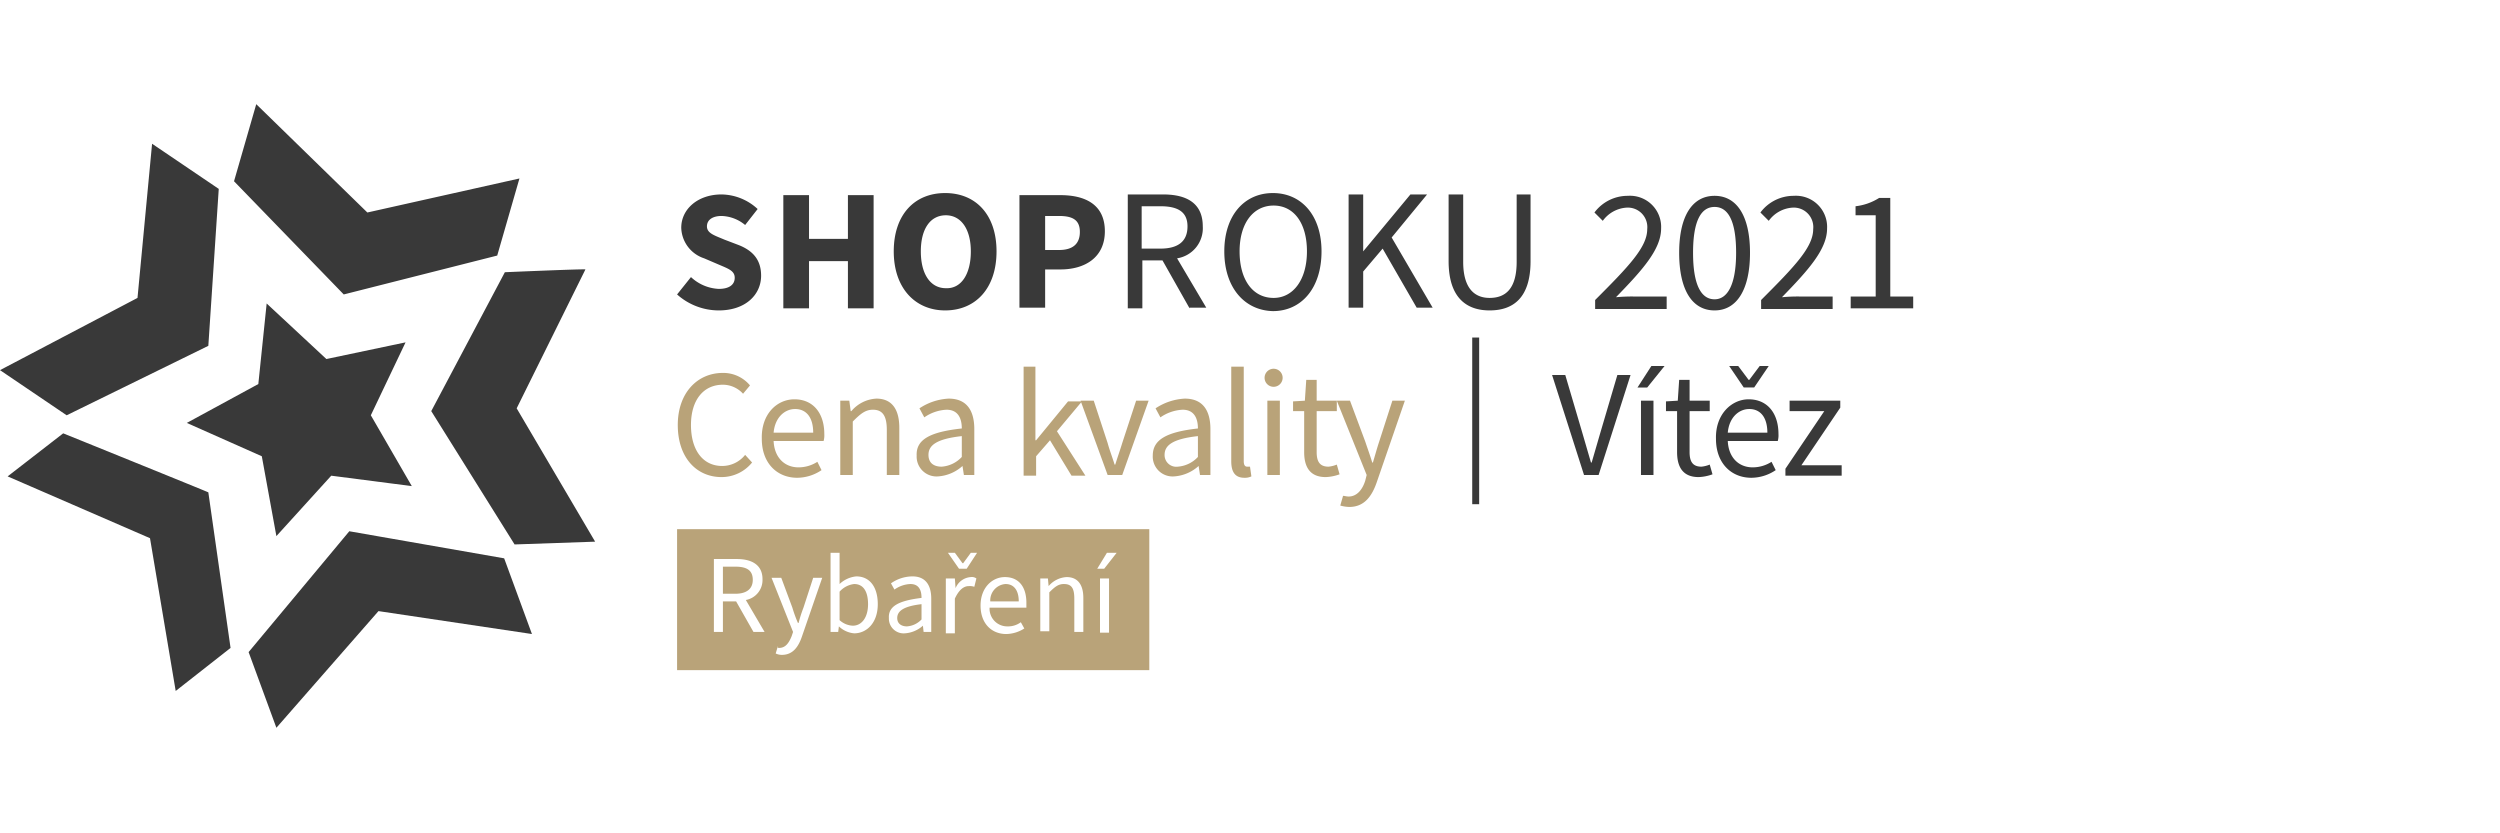
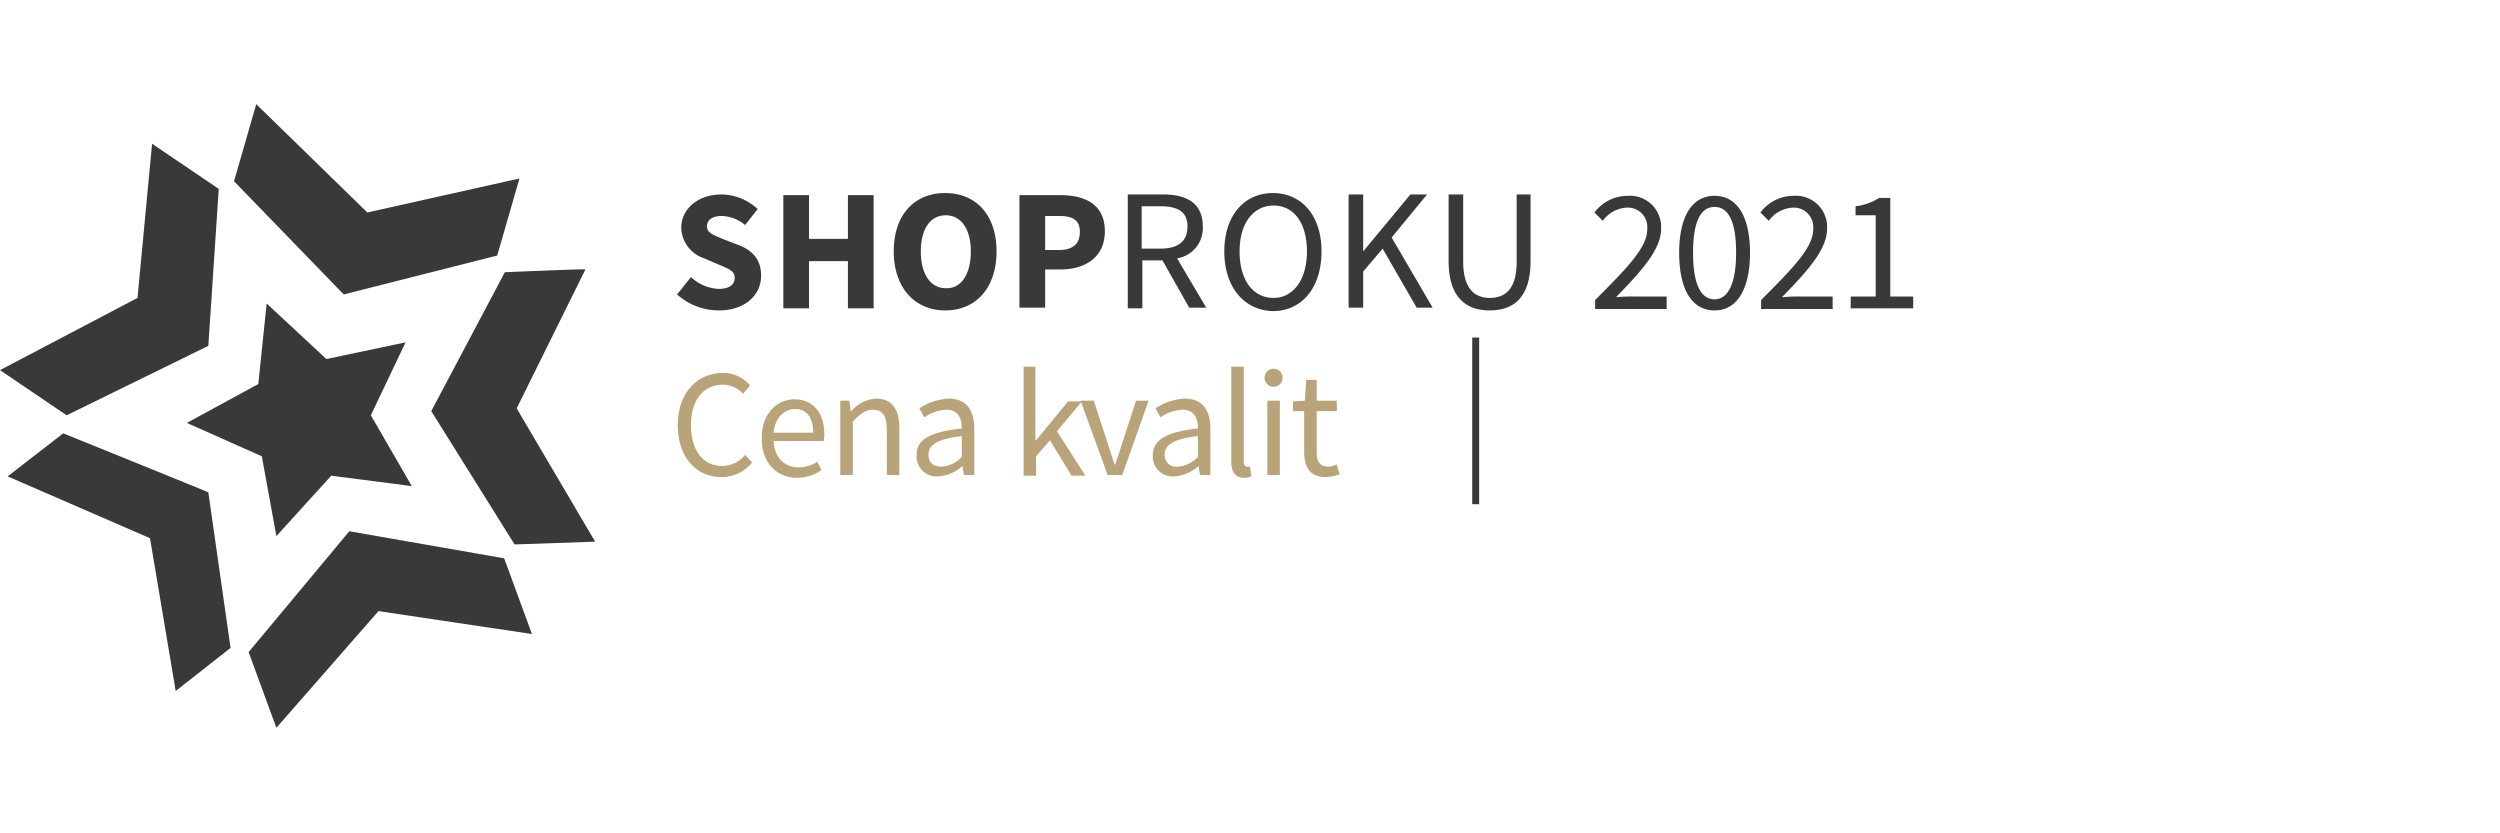
<svg xmlns="http://www.w3.org/2000/svg" baseProfile="tiny" viewBox="0 0 180 60" width="180" height="60">
-   <rect x="0" y="0" width="180" height="60" fill="#fff" />
  <svg viewBox="0 0 360 120">
    <g transform="translate(-4278 -8178)">
      <path fill="none" d="M0 0H360V120H0z" transform="translate(4278 8178)" />
      <g transform="translate(4274.5 8187.6)">
-         <path fill="#b9a379" d="M0 0H68V20.3H0z" transform="translate(101 66.6)" />
        <path fill="#fff" d="m112 81.4-2.5-4.4h-1.9v4.4h-1.3V70.9h3.3c2.1 0 3.7.8 3.7 2.9a2.921 2.921 0 0 1-2.4 3l2.7 4.6Zm-4.4-5.5h1.8c1.6 0 2.5-.7 2.5-2 0-1.4-.9-1.9-2.5-1.9h-1.8ZM115.7 83.7c.9 0 1.4-.7 1.8-1.7l.2-.6-3.1-7.8h1.4l1.6 4.3a19.45 19.45 0 0 0 .8 2.2h.1a18.658 18.658 0 0 1 .7-2.2l1.4-4.3h1.3L119 82c-.5 1.5-1.3 2.7-2.9 2.7a2 2 0 0 1-.9-.2l.3-1c-.2.1 0 .2.2.2ZM123.1 70h1.3v4.5a4.06 4.06 0 0 1 2.4-1.1c2 0 3.1 1.6 3.1 4 0 2.7-1.6 4.2-3.4 4.2a3.646 3.646 0 0 1-2.2-1l-.1.8h-1.1V70Zm3.2 10.5c1.3 0 2.2-1.2 2.2-3.1 0-1.7-.6-2.9-2-2.9a3.321 3.321 0 0 0-2.1 1.1v4.1a3 3 0 0 0 1.9.8ZM136.2 76.5c0-1-.3-2-1.6-2a4.23 4.23 0 0 0-2.3.8l-.5-.9a5.435 5.435 0 0 1 3.1-1c1.9 0 2.7 1.3 2.7 3.2v4.8h-1.1l-.1-.9a4.331 4.331 0 0 1-2.6 1.1 2.126 2.126 0 0 1-2.3-2.2c-.1-1.7 1.4-2.5 4.7-2.9Zm-2.1 4.1a3.185 3.185 0 0 0 2.1-1v-2.2c-2.6.3-3.5 1-3.5 2 0 .8.6 1.2 1.4 1.2ZM139.9 73.7h1.1l.1 1.4a2.548 2.548 0 0 1 2.2-1.6 1.077 1.077 0 0 1 .8.2l-.3 1.2a1.949 1.949 0 0 0-.8-.1c-.7 0-1.4.5-2 1.8v5h-1.3v-7.9Zm.1-3.7h1l1.1 1.5h.1l1.1-1.5h.9l-1.5 2.3h-1.1ZM148.2 73.5c2 0 3.1 1.4 3.1 3.7v.7H146a2.547 2.547 0 0 0 2.6 2.7 3.077 3.077 0 0 0 1.9-.6l.5.9a5 5 0 0 1-2.6.8c-2.1 0-3.7-1.5-3.7-4.1s1.7-4.1 3.5-4.1Zm2 3.5c0-1.6-.7-2.5-1.9-2.5a2.362 2.362 0 0 0-2.2 2.5ZM153.3 73.7h1.1l.1 1.1a3.65 3.65 0 0 1 2.6-1.3c1.6 0 2.4 1.1 2.4 3v4.9h-1.3v-4.8c0-1.5-.4-2.1-1.5-2.1-.8 0-1.3.4-2.1 1.2v5.6h-1.3ZM162.5 72.3h-1l1.4-2.3h1.4Zm-.6 1.4h1.3v7.8h-1.3Z" />
-         <path fill="#393939" d="M227 44.4h1.9l2.3 7.8c.5 1.7.9 3.1 1.4 4.8h.1c.5-1.7.9-3.1 1.4-4.8l2.3-7.8h1.9l-4.6 14.4h-2.1ZM240.7 46.2h-1.4l2-3.1h1.9Zm-.9 1.9h1.8v10.7h-1.8ZM245 49.6h-1.6v-1.4l1.7-.1.2-3h1.5v3h2.9v1.5h-2.9v5.9c0 1.3.4 2.1 1.7 2.1a4.22 4.22 0 0 0 1.2-.3l.4 1.4a6.465 6.465 0 0 1-2 .4c-2.3 0-3.1-1.5-3.1-3.6v-5.9ZM255.3 47.9c2.7 0 4.3 2 4.3 5a3.083 3.083 0 0 1-.1 1h-7.2c.1 2.3 1.5 3.8 3.6 3.8a5.029 5.029 0 0 0 2.7-.8l.6 1.2a6.325 6.325 0 0 1-3.5 1.1c-2.9 0-5.1-2.1-5.1-5.6-.1-3.6 2.3-5.7 4.7-5.7Zm2.7 4.8c0-2.2-1-3.4-2.6-3.4-1.5 0-2.9 1.2-3.1 3.4Zm-5.5-9.6h1.3l1.5 2h.1l1.5-2h1.3l-2.1 3.1h-1.5ZM260.6 57.9l5.6-8.3h-5v-1.5h7.3v1l-5.6 8.3h5.8v1.5h-8.1v-1Z" />
        <path fill="#b9a379" d="M107.6 44.1a5.006 5.006 0 0 1 3.9 1.8l-1 1.2a3.935 3.935 0 0 0-2.9-1.3c-2.8 0-4.6 2.2-4.6 5.8s1.7 5.9 4.5 5.9a4.22 4.22 0 0 0 3.3-1.6l1 1.1a5.649 5.649 0 0 1-4.4 2.1c-3.6 0-6.3-2.8-6.3-7.5 0-4.6 2.8-7.5 6.5-7.5ZM117.9 47.9c2.7 0 4.3 2 4.3 5a3.083 3.083 0 0 1-.1 1h-7.2c.1 2.3 1.5 3.8 3.6 3.8a5.029 5.029 0 0 0 2.7-.8l.6 1.2a6.325 6.325 0 0 1-3.5 1.1c-2.9 0-5.1-2.1-5.1-5.6-.1-3.6 2.2-5.7 4.7-5.7Zm2.7 4.8c0-2.2-1-3.4-2.6-3.4-1.5 0-2.9 1.2-3.1 3.4ZM124.3 48.1h1.5l.2 1.5h.1a5.04 5.04 0 0 1 3.6-1.8c2.2 0 3.3 1.5 3.3 4.2v6.8h-1.8v-6.5c0-2-.6-2.9-2-2.9-1.1 0-1.8.6-2.9 1.7v7.7h-1.8V48.1ZM142 52.1c0-1.4-.5-2.7-2.2-2.7a6.1 6.1 0 0 0-3.2 1.1l-.7-1.3a8.361 8.361 0 0 1 4.2-1.4c2.6 0 3.7 1.7 3.7 4.4v6.6h-1.5l-.2-1.3a5.823 5.823 0 0 1-3.5 1.5 2.861 2.861 0 0 1-3.1-3c-.1-2.3 1.9-3.4 6.5-3.9Zm-2.9 5.5a4.384 4.384 0 0 0 2.9-1.4v-3c-3.6.4-4.8 1.3-4.8 2.7 0 1.2.8 1.7 1.9 1.7ZM150.8 43.2h1.8v10.6h.1l4.6-5.6h2l-3.6 4.3 4.1 6.4h-2l-3.1-5.1-2 2.3v2.8h-1.8V43.2Z" />
        <path fill="#b9a379" d="M159.1 48.1h1.9l2 6.1c.3 1.1.7 2.1 1 3.1h.1c.3-1 .7-2.1 1-3.1l2-6.1h1.8l-3.8 10.7H163ZM176 52.1c0-1.4-.5-2.7-2.2-2.7a6.1 6.1 0 0 0-3.2 1.1l-.7-1.3a8.361 8.361 0 0 1 4.2-1.4c2.6 0 3.7 1.7 3.7 4.4v6.6h-1.5l-.2-1.3a5.823 5.823 0 0 1-3.5 1.5 2.861 2.861 0 0 1-3.1-3c0-2.3 2-3.4 6.5-3.9Zm-2.9 5.5a4.384 4.384 0 0 0 2.9-1.4v-3c-3.6.4-4.8 1.3-4.8 2.7a1.68 1.68 0 0 0 1.9 1.7ZM180.8 43.2h1.8v13.6c0 .6.2.8.5.8h.4l.2 1.4a2.151 2.151 0 0 1-1 .2c-1.4 0-1.9-.9-1.9-2.4ZM185.6 44.8a1.3 1.3 0 1 1 1.3 1.3 1.3 1.3 0 0 1-1.3-1.3Zm.4 3.3h1.8v10.7H186ZM191.3 49.6h-1.6v-1.4l1.7-.1.2-3h1.5v3h2.9v1.5h-2.9v5.9c0 1.3.4 2.1 1.7 2.1a4.22 4.22 0 0 0 1.2-.3l.4 1.4a6.465 6.465 0 0 1-2 .4c-2.3 0-3.1-1.5-3.1-3.6v-5.9Z" />
-         <path fill="#b9a379" d="M197.7 61.9c1.2 0 2-1 2.4-2.3l.2-.8-4.3-10.7h1.9l2.2 5.9c.3.9.7 2 1 3h.1c.3-1 .6-2.1.9-3l1.9-5.9h1.8l-4 11.6c-.7 2.1-1.8 3.7-4 3.7a5.067 5.067 0 0 1-1.3-.2l.4-1.4c.2 0 .5.1.8.1Z" />
        <path fill="#393939" d="M216.5 63h-1V39h1ZM33.5 40.2 35 17.6l-9.6-6.5-2.1 22.2L3.5 43.7l9.6 6.5ZM12.6 52.8l-8 6.2 20.5 8.9 3.7 22 7.9-6.2-3.2-22.4c.1 0-20.9-8.5-20.9-8.5Zm41.2 14.1L39.3 84.3l4 10.9L58 78.4l22.1 3.3-4-10.9Zm21.3-39.7 3.2-11.1L56.4 21l-16-15.6-3.2 11.1L53 32.8l22.1-5.6Zm1.1 2.4-10.6 20 12 19.2 11.6-.4-11.3-19.2 9.9-20c0-.1-11.6.4-11.6.4ZM56.9 50.2l5-10.5-11.4 2.4-8.6-8-1.2 11.6-10.3 5.6 10.8 4.8 2.1 11.5 7.9-8.7 11.6 1.5ZM103 30.3a6.26 6.26 0 0 0 4 1.7c1.5 0 2.3-.6 2.3-1.6s-.9-1.3-2.3-1.9l-2.1-.9a4.777 4.777 0 0 1-3.3-4.4c0-2.7 2.4-4.8 5.8-4.8a7.789 7.789 0 0 1 5.2 2.1l-1.8 2.3a5.546 5.546 0 0 0-3.4-1.3c-1.2 0-2.1.5-2.1 1.5s1.1 1.3 2.5 1.9l2.1.8c2 .8 3.2 2.1 3.2 4.4 0 2.7-2.2 5-6.1 5a9.009 9.009 0 0 1-6-2.3ZM116.3 18.5h3.7v6.3h5.6v-6.3h3.7v16.3h-3.7V28H120v6.8h-3.7ZM132.2 26.6c0-5.3 3-8.4 7.4-8.4s7.4 3.1 7.4 8.4-3 8.5-7.4 8.5c-4.3 0-7.4-3.2-7.4-8.5Zm11.1 0c0-3.2-1.4-5.2-3.6-5.2s-3.6 1.9-3.6 5.2 1.4 5.3 3.6 5.3c2.2.1 3.6-2 3.6-5.3ZM150.3 18.5h5.9c3.5 0 6.4 1.3 6.4 5.2 0 3.8-2.9 5.5-6.4 5.5H154v5.5h-3.7Zm5.7 7.9c2 0 3-.9 3-2.6s-1-2.3-3-2.3h-2v4.9ZM174.8 34.8l-3.9-6.9H168v6.9h-2.1V18.4h5.1c3.3 0 5.7 1.2 5.7 4.6a4.385 4.385 0 0 1-3.7 4.6l4.2 7.1h-2.4Zm-6.9-8.6h2.7c2.5 0 3.9-1 3.9-3.2 0-2.1-1.4-2.9-3.9-2.9h-2.7ZM179.8 26.6c0-5.2 2.9-8.4 7-8.4s7 3.2 7 8.4c0 5.3-2.9 8.6-7 8.6-4.1-.1-7-3.4-7-8.6Zm11.9 0c0-4.1-1.9-6.6-4.8-6.6s-4.9 2.5-4.9 6.6 1.9 6.7 4.9 6.7c2.8 0 4.8-2.6 4.8-6.7ZM197.7 18.4h2.1v8.2l6.8-8.2h2.4l-5.1 6.2 5.9 10.1h-2.3l-4.9-8.5-2.8 3.3v5.2h-2.1V18.4ZM212.1 18.4h2.1v9.7c0 3.9 1.7 5.2 3.8 5.2 2.2 0 3.9-1.2 3.9-5.2v-9.7h2V28c0 5.3-2.5 7.1-5.9 7.1-3.3 0-5.9-1.8-5.9-7.1v-9.6ZM233.2 33.6c4.8-4.8 7.5-7.6 7.5-10.2a2.811 2.811 0 0 0-3-3.1 4.588 4.588 0 0 0-3.4 1.9l-1.2-1.2a5.967 5.967 0 0 1 4.8-2.4 4.488 4.488 0 0 1 4.8 4.7c0 3-2.7 6-6.5 9.9a24.369 24.369 0 0 1 2.7-.1h4.6v1.8h-10.3ZM245.3 26.8c0-5.3 1.9-8.2 5.1-8.2s5.1 2.9 5.1 8.2-1.9 8.3-5.1 8.3-5.1-2.9-5.1-8.3Zm8.2 0c0-4.7-1.2-6.6-3.1-6.6s-3.1 1.9-3.1 6.6 1.2 6.7 3.1 6.7c1.8 0 3.1-2 3.1-6.7ZM257.1 33.6c4.8-4.8 7.5-7.6 7.5-10.2a2.811 2.811 0 0 0-3-3.1 4.588 4.588 0 0 0-3.4 1.9L257 21a5.967 5.967 0 0 1 4.8-2.4 4.488 4.488 0 0 1 4.8 4.7c0 3-2.7 6-6.5 9.9a24.369 24.369 0 0 1 2.7-.1h4.6v1.8h-10.3ZM270 33.1h3.6V21.4h-2.9v-1.3a8.035 8.035 0 0 0 3.4-1.2h1.6v14.2h3.3v1.7h-9Z" />
      </g>
    </g>
  </svg>
</svg>